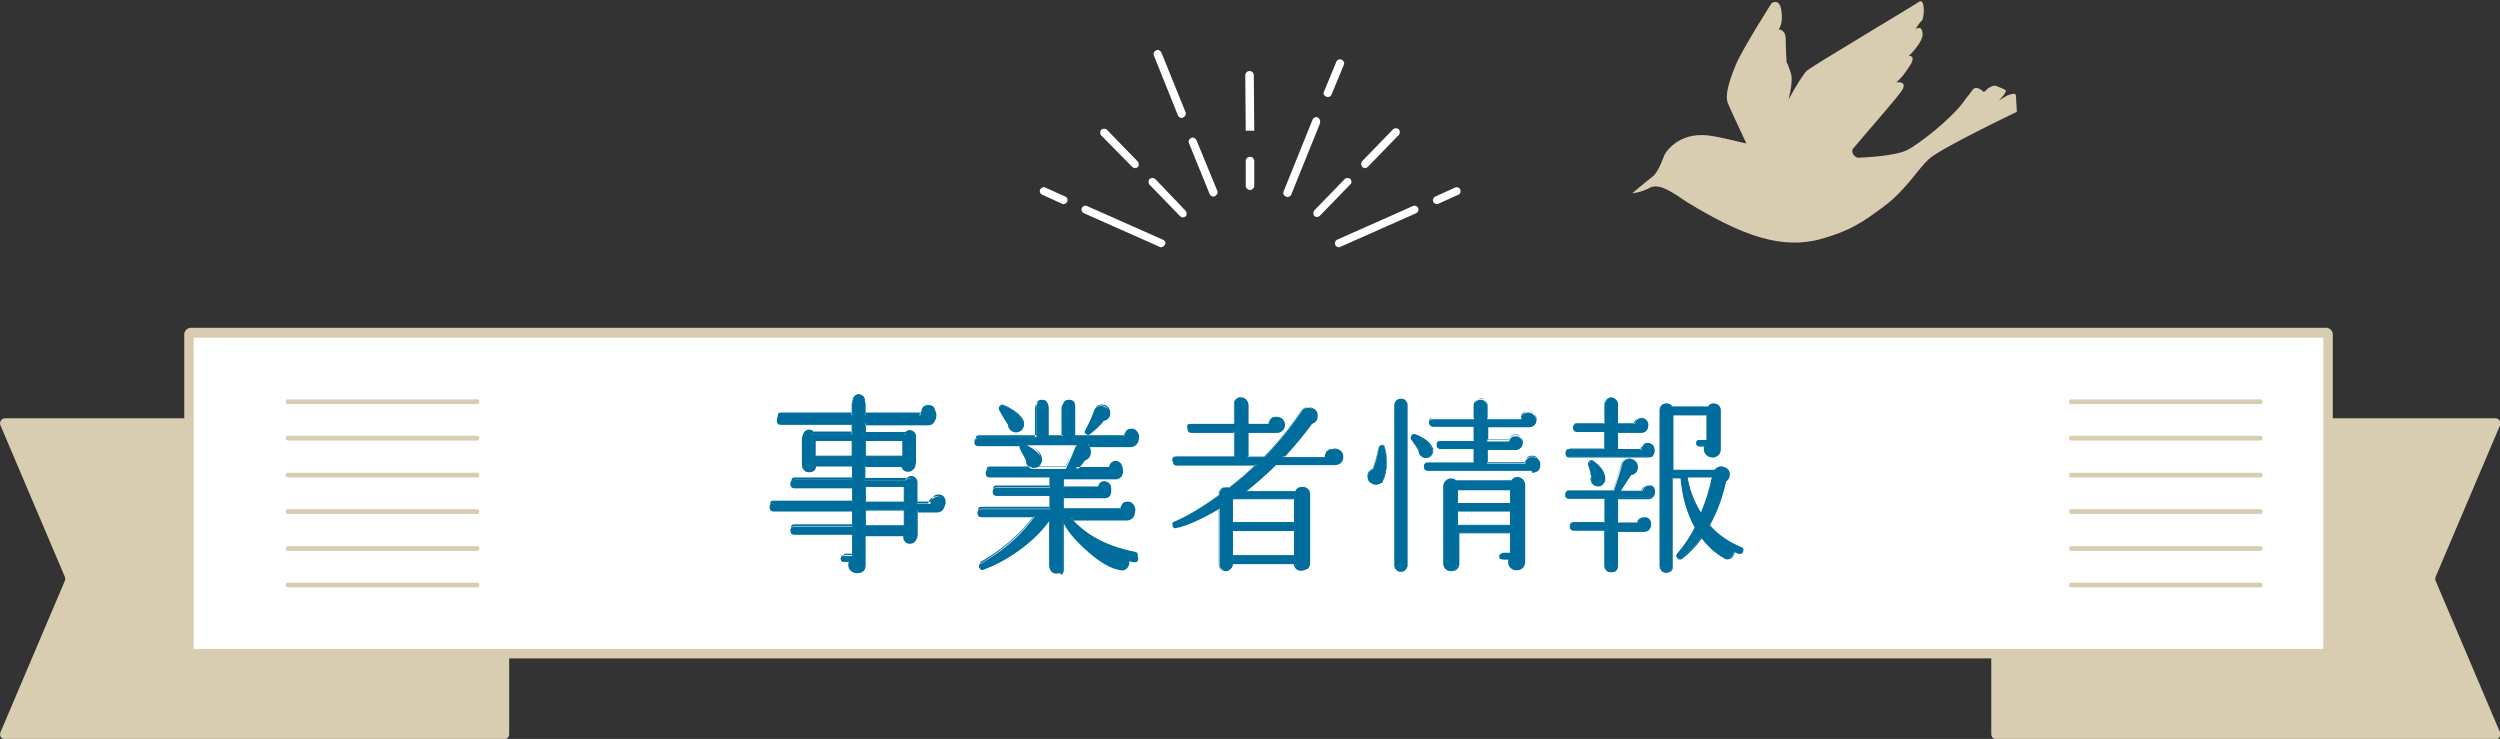
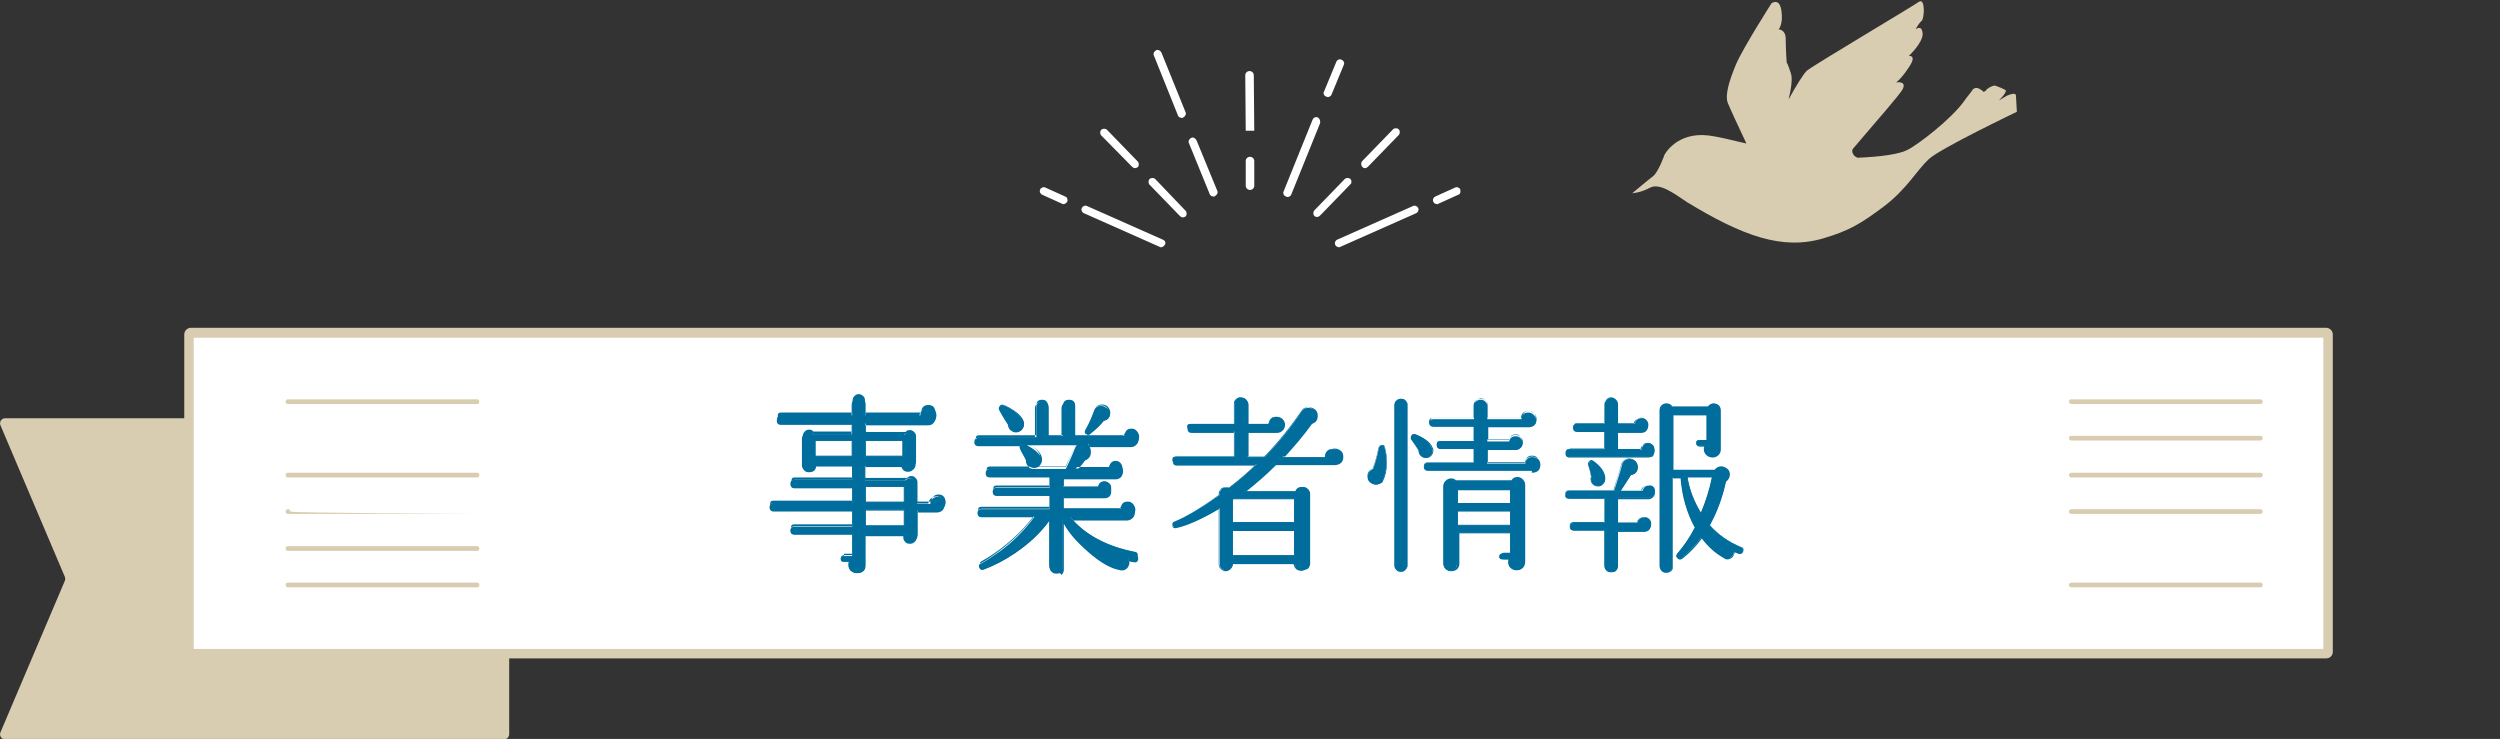
<svg xmlns="http://www.w3.org/2000/svg" version="1.1" id="レイヤー_1" x="0px" y="0px" viewBox="0 0 527.8 156" style="enable-background:new 0 0 527.8 156;" xml:space="preserve">
  <rect x="0" y="0" width="527.8" height="156" fill="#333333" stroke="none" />
  <style type="text/css">
	.st0{fill:#FFFFFF;}
	.st1{fill:#D9CDB1;}
	.st2{enable-background:new    ;}
	.st3{fill:#006D9C;}
</style>
  <g>
    <g>
      <path class="st0" d="M245.5,50.6l-16-7.1c-0.4-0.2-0.9,0-1.1,0.4c-0.2,0.4,0,0.9,0.4,1.1l16,7.1c0.1,0.1,0.2,0.1,0.3,0.1    c0.3,0,0.6-0.2,0.8-0.5C246.2,51.3,246,50.8,245.5,50.6z" />
      <path class="st0" d="M224.9,41.5l-4.2-1.9c-0.4-0.2-0.9,0-1.1,0.4c-0.2,0.4,0,0.9,0.4,1.1l4.2,1.9c0.1,0.1,0.2,0.1,0.3,0.1    c0.3,0,0.6-0.2,0.8-0.5C225.5,42.2,225.3,41.6,224.9,41.5z" />
      <path class="st0" d="M243.9,37.8c-0.3-0.3-0.9-0.3-1.2,0c-0.3,0.3-0.3,0.9,0,1.2l6.4,6.6c0.2,0.2,0.4,0.3,0.6,0.3    c0.2,0,0.4-0.1,0.6-0.2c0.3-0.3,0.3-0.9,0-1.2L243.9,37.8z" />
      <path class="st0" d="M239,35.2c0.2,0.2,0.4,0.3,0.6,0.3c0.2,0,0.4-0.1,0.6-0.2c0.3-0.3,0.3-0.9,0-1.2l-6.5-6.7    c-0.3-0.3-0.9-0.3-1.2,0c-0.3,0.3-0.3,0.9,0,1.2L239,35.2z" />
      <path class="st0" d="M298.3,43.5l-16,7.1c-0.4,0.2-0.6,0.7-0.4,1.1c0.1,0.3,0.5,0.5,0.8,0.5c0.1,0,0.2,0,0.3-0.1l16-7.1    c0.4-0.2,0.6-0.7,0.4-1.1C299.2,43.5,298.7,43.3,298.3,43.5z" />
      <path class="st0" d="M308.3,40c-0.2-0.4-0.7-0.6-1.1-0.4l-4.2,1.9c-0.4,0.2-0.6,0.7-0.4,1.1c0.1,0.3,0.5,0.5,0.8,0.5    c0.1,0,0.2,0,0.3-0.1l4.2-1.9C308.3,41,308.4,40.5,308.3,40z" />
      <path class="st0" d="M285.1,37.8c-0.3-0.3-0.9-0.3-1.2,0l-6.4,6.6c-0.3,0.3-0.3,0.9,0,1.2c0.2,0.2,0.4,0.2,0.6,0.2    c0.2,0,0.4-0.1,0.6-0.3l6.4-6.6C285.4,38.7,285.4,38.1,285.1,37.8z" />
      <path class="st0" d="M288.2,35.5c0.2,0,0.4-0.1,0.6-0.3l6.5-6.7c0.3-0.3,0.3-0.9,0-1.2c-0.3-0.3-0.9-0.3-1.2,0l-6.5,6.7    c-0.3,0.3-0.3,0.9,0,1.2C287.7,35.4,288,35.5,288.2,35.5z" />
      <path class="st0" d="M278.2,24.8c-0.4-0.2-0.9,0-1.1,0.5l-6.1,15.1c-0.2,0.4,0,0.9,0.5,1.1c0.1,0,0.2,0.1,0.3,0.1    c0.3,0,0.7-0.2,0.8-0.5l6.1-15.1C278.8,25.5,278.6,25,278.2,24.8z" />
      <path class="st0" d="M280,20.4c0.1,0,0.2,0.1,0.3,0.1c0.3,0,0.7-0.2,0.8-0.5l2.6-6.3c0.2-0.4,0-0.9-0.5-1.1    c-0.4-0.2-0.9,0-1.1,0.5l-2.6,6.3C279.3,19.7,279.5,20.2,280,20.4z" />
      <path class="st0" d="M252.6,29.6c-0.2-0.4-0.7-0.7-1.1-0.5c-0.4,0.2-0.7,0.7-0.5,1.1l4.4,10.8c0.1,0.3,0.5,0.5,0.8,0.5    c0.1,0,0.2,0,0.3-0.1c0.4-0.2,0.7-0.7,0.5-1.1L252.6,29.6z" />
      <path class="st0" d="M248.7,24.4c0.1,0.3,0.5,0.5,0.8,0.5c0.1,0,0.2,0,0.3-0.1c0.4-0.2,0.7-0.7,0.5-1.1l-5.1-12.6    c-0.2-0.4-0.7-0.7-1.1-0.5c-0.4,0.2-0.7,0.7-0.5,1.1L248.7,24.4z" />
      <path class="st0" d="M263.9,33.1C263.9,33.1,263.9,33.1,263.9,33.1c-0.5,0-0.9,0.4-0.9,0.9l0,5.2c0,0.5,0.4,0.9,0.9,0.9    c0,0,0,0,0,0c0.5,0,0.9-0.4,0.9-0.9l0-5.2C264.8,33.5,264.4,33.1,263.9,33.1z" />
      <polygon class="st0" points="263.9,27.6 263.9,27.6 263.9,27.6   " />
      <path class="st0" d="M263.9,27.6l0.9,0c0,0-0.1-11.6-0.1-11.7c0-0.5-0.4-0.9-0.9-0.9c0,0,0,0,0,0c-0.5,0-0.9,0.4-0.9,0.9    c0,0,0.1,11.7,0.1,11.7L263.9,27.6L263.9,27.6z" />
    </g>
    <g>
      <g>
        <g>
          <path class="st1" d="M106.3,88.3H1.1c-0.8,0-1.3,0.8-1,1.5l13.6,32c0.1,0.3,0.1,0.6,0,0.8l-13.6,32c-0.3,0.7,0.2,1.5,1,1.5      h105.3c0.6,0,1.1-0.5,1.1-1.1V89.4C107.4,88.8,106.9,88.3,106.3,88.3z" />
        </g>
        <g>
-           <path class="st1" d="M421.5,88.3h105.3c0.8,0,1.3,0.8,1,1.5l-13.6,32c-0.1,0.3-0.1,0.6,0,0.8l13.6,32c0.3,0.7-0.2,1.5-1,1.5      H421.5c-0.6,0-1.1-0.5-1.1-1.1V89.4C420.4,88.8,420.9,88.3,421.5,88.3z" />
-         </g>
+           </g>
        <g>
          <path class="st0" d="M491.1,70.3H40.3c-0.2,0-0.4,0.2-0.4,0.4v67c0,0.2,0.2,0.4,0.4,0.4h450.8c0.2,0,0.4-0.2,0.4-0.4v-67      C491.5,70.5,491.3,70.3,491.1,70.3z" />
          <path class="st1" d="M491.1,139H40.3c-0.7,0-1.4-0.6-1.4-1.4v-67c0-0.7,0.6-1.4,1.4-1.4h450.8c0.7,0,1.4,0.6,1.4,1.4v67      C492.5,138.4,491.9,139,491.1,139z M40.9,137h449.6V71.3H40.9V137z" />
        </g>
        <g>
          <path class="st1" d="M100.8,85.3H60.8c-0.3,0-0.5-0.2-0.5-0.5s0.2-0.5,0.5-0.5h39.9c0.3,0,0.5,0.2,0.5,0.5S101,85.3,100.8,85.3z      " />
-           <path class="st1" d="M100.8,93H60.8c-0.3,0-0.5-0.2-0.5-0.5s0.2-0.5,0.5-0.5h39.9c0.3,0,0.5,0.2,0.5,0.5S101,93,100.8,93z" />
          <path class="st1" d="M100.8,100.8H60.8c-0.3,0-0.5-0.2-0.5-0.5s0.2-0.5,0.5-0.5h39.9c0.3,0,0.5,0.2,0.5,0.5      S101,100.8,100.8,100.8z" />
-           <path class="st1" d="M100.8,108.5H60.8c-0.3,0-0.5-0.2-0.5-0.5s0.2-0.5,0.5-0.5h39.9c0.3,0,0.5,0.2,0.5,0.5      S101,108.5,100.8,108.5z" />
+           <path class="st1" d="M100.8,108.5H60.8c-0.3,0-0.5-0.2-0.5-0.5s0.2-0.5,0.5-0.5c0.3,0,0.5,0.2,0.5,0.5      S101,108.5,100.8,108.5z" />
          <path class="st1" d="M100.8,116.3H60.8c-0.3,0-0.5-0.2-0.5-0.5s0.2-0.5,0.5-0.5h39.9c0.3,0,0.5,0.2,0.5,0.5      S101,116.3,100.8,116.3z" />
          <path class="st1" d="M100.8,124H60.8c-0.3,0-0.5-0.2-0.5-0.5s0.2-0.5,0.5-0.5h39.9c0.3,0,0.5,0.2,0.5,0.5S101,124,100.8,124z" />
        </g>
        <g>
          <path class="st1" d="M477.2,85.3h-39.9c-0.3,0-0.5-0.2-0.5-0.5s0.2-0.5,0.5-0.5h39.9c0.3,0,0.5,0.2,0.5,0.5      S477.5,85.3,477.2,85.3z" />
          <path class="st1" d="M477.2,93h-39.9c-0.3,0-0.5-0.2-0.5-0.5s0.2-0.5,0.5-0.5h39.9c0.3,0,0.5,0.2,0.5,0.5S477.5,93,477.2,93z" />
          <path class="st1" d="M477.2,100.8h-39.9c-0.3,0-0.5-0.2-0.5-0.5s0.2-0.5,0.5-0.5h39.9c0.3,0,0.5,0.2,0.5,0.5      S477.5,100.8,477.2,100.8z" />
          <path class="st1" d="M477.2,108.5h-39.9c-0.3,0-0.5-0.2-0.5-0.5s0.2-0.5,0.5-0.5h39.9c0.3,0,0.5,0.2,0.5,0.5      S477.5,108.5,477.2,108.5z" />
-           <path class="st1" d="M477.2,116.3h-39.9c-0.3,0-0.5-0.2-0.5-0.5s0.2-0.5,0.5-0.5h39.9c0.3,0,0.5,0.2,0.5,0.5      S477.5,116.3,477.2,116.3z" />
          <path class="st1" d="M477.2,124h-39.9c-0.3,0-0.5-0.2-0.5-0.5s0.2-0.5,0.5-0.5h39.9c0.3,0,0.5,0.2,0.5,0.5S477.5,124,477.2,124z      " />
        </g>
      </g>
      <g class="st2">
        <g>
          <path class="st3" d="M199.6,106.1c0,0.9-0.5,1.5-1.4,1.6H198h-4.3v5.3c0,0.4-0.1,0.7-0.4,1c-0.3,0.3-0.6,0.4-1,0.4      c-0.4,0-0.7-0.1-1-0.4c-0.3-0.3-0.4-0.6-0.4-1v-0.3h-8.2v6.7c-0.1,1-0.7,1.6-1.8,1.6c-0.5,0-0.9-0.2-1.2-0.5      c-0.3-0.3-0.5-0.7-0.5-1.2c0-0.2,0-0.5,0.1-0.7h-1.2c-0.4,0-0.6-0.2-0.6-0.6c0-0.4,0.2-0.6,0.6-0.6h1.8v-4.6h-12.2      c-0.6,0-0.8-0.3-0.8-0.8s0.3-0.8,0.8-0.8h12.2v-3.4h-16.6c-0.6,0-0.8-0.3-0.8-0.8c0-0.6,0.3-0.8,0.8-0.8h16.6v-3.3h-12.2      c-0.6,0-0.8-0.3-0.8-0.8c0-0.6,0.3-0.8,0.8-0.8h12.2v-3h-7.8c-0.1,0.8-0.5,1.2-1.4,1.2c-0.4,0-0.7-0.1-1-0.4      c-0.3-0.3-0.4-0.6-0.4-0.9v-5.5c0-0.4,0.1-0.7,0.4-1c0.3-0.3,0.6-0.4,1-0.4c0.4,0,0.7,0.1,1,0.4h8.2v-2.4h-15      c-0.6,0-0.8-0.3-0.8-0.8c0-0.6,0.3-0.8,0.8-0.8h15v-2.5c0-0.4,0.1-0.7,0.4-1c0.3-0.3,0.6-0.4,1-0.4c0.4,0,0.7,0.1,1,0.4      c0.3,0.3,0.4,0.6,0.4,1v2.5h11.6c0-0.5,0.2-0.9,0.5-1.2c0.3-0.3,0.7-0.5,1.2-0.5c0.5,0,0.9,0.2,1.2,0.5c0.3,0.3,0.5,0.7,0.5,1.2      c0,0.5-0.2,0.8-0.5,1.2c-0.3,0.3-0.7,0.5-1.2,0.5h-13.3v2.4h8.2c0.3-0.3,0.6-0.4,1-0.4c0.4,0,0.7,0.1,1,0.4      c0.3,0.3,0.4,0.6,0.4,0.9v5.3c0,0.4-0.1,0.7-0.4,1c-0.3,0.3-0.6,0.4-1,0.4c-0.7,0-1.1-0.3-1.3-1h-8v3h8.6c0.3-0.3,0.6-0.4,1-0.4      c0.4,0,0.7,0.1,1,0.4c0.3,0.3,0.4,0.6,0.4,1v4h2.8c0-0.4,0.2-0.8,0.5-1.1c0.3-0.3,0.7-0.4,1.1-0.4c0.5,0,0.8,0.2,1.1,0.5      C199.4,105.2,199.6,105.6,199.6,106.1z M179.9,96.3v-3.3h-7.8v3.3H179.9z M190.6,96.3v-3.3h-7.9v3.3H190.6z M190.9,106v-3.3      h-8.2v3.3H190.9z M190.9,111v-3.4h-8.2v3.4H190.9z" />
          <path class="st3" d="M180.9,121c-0.5,0-0.9-0.2-1.3-0.5c-0.4-0.4-0.5-0.8-0.5-1.3c0-0.2,0-0.4,0.1-0.6h-1      c-0.5,0-0.7-0.3-0.7-0.7s0.3-0.7,0.7-0.7h1.7v-4.3h-12.1c-0.6,0-0.9-0.3-0.9-0.9s0.3-0.9,0.9-0.9h12.1v-3.1h-16.5      c-0.6,0-0.9-0.3-0.9-0.9s0.3-0.9,0.9-0.9h16.5v-3.1h-12.1c-0.6,0-0.9-0.3-0.9-0.9s0.3-0.9,0.9-0.9h12.1v-2.8h-7.6      c-0.1,0.8-0.6,1.2-1.5,1.2c-0.4,0-0.8-0.1-1-0.4c-0.3-0.3-0.4-0.6-0.4-1v-5.5c0-0.4,0.1-0.8,0.4-1c0.3-0.3,0.6-0.4,1-0.4      c0.4,0,0.8,0.1,1,0.4h8v-2.1h-14.9c-0.6,0-0.9-0.3-0.9-0.9s0.3-0.9,0.9-0.9h14.9v-2.4c0-0.4,0.1-0.8,0.4-1.1      c0.3-0.3,0.6-0.4,1-0.4c0.4,0,0.8,0.1,1.1,0.4c0.3,0.3,0.4,0.6,0.4,1.1v2.4h11.4c0-0.5,0.2-0.9,0.5-1.2c0.3-0.3,0.8-0.5,1.2-0.5      c0.5,0,0.9,0.2,1.3,0.5c0.3,0.3,0.5,0.8,0.5,1.3c0,0.5-0.2,0.9-0.5,1.3c-0.3,0.4-0.8,0.5-1.3,0.5h-13.2v2.1h8.1      c0.3-0.3,0.6-0.4,1-0.4c0.4,0,0.7,0.1,1,0.4c0.3,0.3,0.4,0.6,0.4,1v5.3c0,0.4-0.1,0.8-0.4,1c-0.3,0.3-0.6,0.4-1,0.4      c-0.7,0-1.1-0.3-1.4-1h-7.8v2.8h8.5c0.3-0.3,0.6-0.4,1-0.4c0.4,0,0.7,0.1,1,0.4c0.3,0.3,0.4,0.6,0.4,1v3.9h2.6      c0-0.4,0.2-0.8,0.5-1c0.3-0.3,0.7-0.5,1.2-0.5c0.5,0,0.9,0.2,1.2,0.5c0.3,0.3,0.5,0.7,0.5,1.2c0,1-0.5,1.6-1.5,1.7l-0.2,0h-4.2      v5.2c0,0.4-0.1,0.8-0.4,1c-0.3,0.3-0.6,0.4-1,0.4c-0.4,0-0.8-0.1-1-0.4c-0.3-0.3-0.4-0.6-0.4-1v-0.2h-8v6.6      C182.6,120.5,182,121,180.9,121z M178.2,117.4c-0.4,0-0.5,0.2-0.5,0.5s0.2,0.5,0.5,0.5h1.3l-0.1,0.1c-0.1,0.2-0.1,0.4-0.1,0.6      c0,0.5,0.2,0.8,0.5,1.1c0.3,0.3,0.7,0.5,1.1,0.5c1,0,1.5-0.5,1.7-1.5l0-6.8h8.5v0.4c0,0.3,0.1,0.6,0.4,0.9      c0.2,0.2,0.5,0.4,0.9,0.4c0.3,0,0.6-0.1,0.9-0.4c0.2-0.2,0.4-0.5,0.4-0.9v-5.4h4.6c0.9-0.1,1.3-0.6,1.3-1.5      c0-0.4-0.1-0.8-0.4-1.1c-0.3-0.3-0.6-0.4-1.1-0.4c-0.4,0-0.7,0.1-1,0.4c-0.3,0.3-0.4,0.6-0.4,1v0.1h-3v-4.1      c0-0.3-0.1-0.6-0.4-0.9s-0.5-0.4-0.9-0.4c-0.3,0-0.6,0.1-0.9,0.4l0,0h-8.8v-3.2h8.2l0,0.1c0.2,0.6,0.6,0.9,1.2,0.9      c0.3,0,0.6-0.1,0.9-0.4c0.2-0.2,0.4-0.5,0.4-0.9v-5.3c0-0.3-0.1-0.6-0.4-0.9c-0.2-0.2-0.5-0.4-0.9-0.4c-0.4,0-0.7,0.1-0.9,0.4      l0,0h-8.4v-2.6H196c0.5,0,0.8-0.2,1.1-0.5c0.3-0.3,0.4-0.7,0.4-1.1c0-0.4-0.2-0.8-0.4-1.1c-0.3-0.3-0.7-0.4-1.1-0.4      c-0.4,0-0.8,0.1-1.1,0.4c-0.3,0.3-0.4,0.7-0.4,1.1v0.1h-11.9v-2.6c0-0.4-0.1-0.7-0.4-0.9c-0.2-0.2-0.5-0.4-0.9-0.4      c-0.3,0-0.6,0.1-0.9,0.4c-0.2,0.2-0.4,0.5-0.4,0.9v2.6h-15.1c-0.5,0-0.7,0.2-0.7,0.7s0.2,0.7,0.7,0.7H180v2.6h-8.3l0,0      c-0.2-0.3-0.5-0.4-0.9-0.4c-0.3,0-0.6,0.1-0.9,0.4c-0.2,0.2-0.4,0.5-0.4,0.9v5.5c0,0.3,0.1,0.6,0.4,0.9c0.2,0.2,0.5,0.4,0.9,0.4      c0.8,0,1.2-0.4,1.3-1.1l0-0.1h8v3.2h-12.3c-0.5,0-0.7,0.2-0.7,0.7s0.2,0.7,0.7,0.7H180v3.5h-16.7c-0.5,0-0.7,0.2-0.7,0.7      s0.2,0.7,0.7,0.7H180v3.6h-12.3c-0.5,0-0.7,0.2-0.7,0.7s0.2,0.7,0.7,0.7H180v4.8H178.2z M191,111.1h-8.5v-3.6h8.5V111.1z       M182.8,110.9h8v-3.1h-8V110.9z M191,106.1h-8.5v-3.5h8.5V106.1z M182.8,105.9h8v-3.1h-8V105.9z M190.7,96.4h-8.1v-3.5h8.1V96.4      z M182.8,96.2h7.7v-3.1h-7.7V96.2z M180,96.4h-8v-3.5h8V96.4z M172.2,96.2h7.6v-3.1h-7.6V96.2z" />
        </g>
        <g>
          <path class="st3" d="M240.5,92.2c0,0.4-0.2,0.8-0.5,1.1c-0.3,0.3-0.7,0.5-1.1,0.5l-0.1,0h-9.1c0.3,0.3,0.5,0.7,0.5,1.2      c0,0.8-0.4,1.3-1.2,1.6c-0.5,0.8-1.2,1.6-1.9,2.3h7c0.1-0.9,0.6-1.3,1.5-1.3c0.4,0,0.7,0.1,1,0.4c0.3,0.3,0.4,0.6,0.4,1      s-0.1,0.7-0.4,1c-0.3,0.3-0.6,0.4-1,0.4h-11.1v2.4h7.3c0.2-0.7,0.6-1.1,1.4-1.1c0.4,0,0.7,0.1,1,0.4c0.3,0.3,0.4,0.6,0.4,1      c0,0.8-0.4,1.3-1.2,1.4c-0.1,0-0.2,0-0.2,0h-8.6v2.9h12c0.1-1,0.6-1.4,1.5-1.4c0.4,0,0.8,0.2,1.1,0.5c0.3,0.3,0.5,0.7,0.5,1.1      c0,0.5-0.2,0.8-0.5,1.1c-0.3,0.3-0.7,0.4-1.2,0.4h-12.1c3.1,3.8,7.7,6.3,13.8,7.5c0.4,0.1,0.6,0.3,0.5,0.7      c-0.1,0.4-0.3,0.6-0.8,0.5c-0.3-0.1-0.7-0.1-1.2-0.2c0.1,0.2,0.1,0.5,0.1,0.7c-0.1,0.4-0.2,0.7-0.6,1c-0.3,0.2-0.7,0.3-1.1,0.3      c-2-0.3-4.3-1.5-6.9-3.8c-2.4-2.1-4.2-4.2-5.3-6.2v10.1c0,0.4-0.1,0.7-0.4,1s-0.6,0.4-1,0.4c-0.4,0-0.7-0.1-1-0.4      s-0.4-0.6-0.4-1v-9.9c-1.9,2.7-4.4,5-7.4,7c-2.2,1.5-4.4,2.6-6.5,3.4c-0.4,0.2-0.7,0.1-0.9-0.3c-0.2-0.4-0.1-0.7,0.3-0.9      c1.1-0.6,2.4-1.5,4-2.6c3-2.2,5.4-4.7,7.3-7.3h-11.2c-0.6,0-0.8-0.3-0.8-0.8c0-0.6,0.3-0.8,0.8-0.8h14.4v-2.9h-11.2      c-0.6,0-0.8-0.3-0.8-0.8c0-0.6,0.3-0.8,0.8-0.8h11.2v-2.4H209c-0.6,0-0.8-0.3-0.8-0.8c0-0.6,0.3-0.8,0.8-0.8h16      c1.1-2.2,1.7-3.7,2-4.5c0.1-0.2,0.2-0.4,0.4-0.5h-10.6c2.1,1.1,3.1,2.2,3.1,3.3c0,0.4-0.2,0.8-0.5,1.1c-0.3,0.3-0.7,0.4-1.1,0.4      c-0.4,0-0.8-0.2-1.1-0.5c-0.3-0.3-0.4-0.7-0.4-1.1c0-0.1,0-0.1,0-0.2c-0.5-0.9-0.9-1.6-1.2-2.3c-0.1-0.2-0.2-0.4-0.1-0.6      c0-0.1,0.1-0.1,0.1-0.2h-8.8c-0.6,0-0.8-0.3-0.8-0.8s0.3-0.8,0.8-0.8h12v-6.2c0-0.9,0.4-1.3,1.3-1.3s1.3,0.4,1.3,1.3V92h3v-6.2      c0-0.9,0.4-1.3,1.3-1.3s1.3,0.4,1.3,1.3V92h10.4c0.1-0.9,0.6-1.4,1.5-1.4c0.4,0,0.8,0.2,1.1,0.5      C240.3,91.4,240.5,91.7,240.5,92.2z M216.1,89.7c0,0.4-0.2,0.8-0.5,1.1c-0.3,0.3-0.7,0.4-1.1,0.4c-0.4,0-0.8-0.2-1.1-0.5      S213,90,213,89.6c-0.6-0.9-1.2-1.9-1.8-3c-0.1-0.2-0.2-0.3-0.1-0.6c0.1-0.4,0.4-0.5,0.8-0.4c0.6,0.2,1.3,0.6,2,1.1      c1.2,0.8,1.9,1.7,2.2,2.6C216.1,89.4,216.1,89.6,216.1,89.7z M234.3,87.2c0,0.9-0.4,1.4-1.2,1.6l-0.2,0      c-0.7,0.9-1.6,1.8-2.8,2.8c-0.2,0.2-0.4,0.2-0.7,0.1c-0.4-0.2-0.5-0.5-0.3-0.8c0.8-1.4,1.4-2.8,1.9-4.2c0.3-0.7,0.8-1,1.5-1      c0.5,0,0.8,0.2,1.2,0.5C234.1,86.3,234.3,86.7,234.3,87.2z" />
          <path class="st3" d="M223.1,121c-0.4,0-0.8-0.2-1.1-0.5c-0.3-0.3-0.5-0.7-0.5-1.1V110c-1.9,2.6-4.3,4.8-7.2,6.8      c-2.2,1.5-4.4,2.6-6.5,3.4c-0.4,0.2-0.8,0.1-1-0.3c-0.2-0.4-0.1-0.8,0.3-1c1.1-0.6,2.4-1.5,3.9-2.6c2.9-2.2,5.3-4.6,7.2-7.1      h-10.9c-0.6,0-0.9-0.3-0.9-0.9s0.3-0.9,0.9-0.9h14.3v-2.7h-11.1c-0.6,0-0.9-0.3-0.9-0.9s0.3-0.9,0.9-0.9h11.1v-2.1H209      c-0.6,0-0.9-0.3-0.9-0.9s0.3-0.9,0.9-0.9h9c-0.4-0.1-0.7-0.2-0.9-0.5c-0.3-0.3-0.5-0.7-0.5-1.2v-0.1c-0.4-0.9-0.9-1.6-1.2-2.3      c-0.1-0.2-0.2-0.4-0.1-0.7l0,0h-8.7c-0.6,0-0.9-0.3-0.9-0.9s0.3-0.9,0.9-0.9h11.9v-6.1c0-0.9,0.5-1.4,1.4-1.4s1.4,0.5,1.4,1.4      v6.1h2.8v-6.1c0-0.9,0.5-1.4,1.4-1.4s1.4,0.5,1.4,1.4v6.1h10.2c0.1-0.9,0.7-1.4,1.6-1.4c0.5,0,0.8,0.2,1.2,0.5      c0.3,0.3,0.5,0.7,0.5,1.2c0,0.5-0.2,0.9-0.5,1.2c-0.3,0.3-0.7,0.5-1.2,0.5l0,0l-0.1,0H230c0.2,0.3,0.3,0.7,0.3,1.1      c0,0.8-0.4,1.4-1.2,1.7c-0.5,0.7-1.1,1.4-1.7,2.1h6.6c0.2-0.8,0.7-1.3,1.6-1.3c0.4,0,0.8,0.2,1.1,0.5c0.3,0.3,0.4,0.7,0.4,1.1      c0,0.4-0.2,0.8-0.4,1.1c-0.3,0.3-0.7,0.5-1.1,0.5h-11v2.1h7.1c0.2-0.7,0.7-1.1,1.4-1.1c0.4,0,0.8,0.1,1.1,0.4      c0.3,0.3,0.4,0.6,0.4,1.1c0,0.9-0.4,1.4-1.3,1.5c-0.1,0-0.2,0-0.3,0h-8.5v2.7h11.8c0.1-1,0.7-1.4,1.6-1.4c0.5,0,0.9,0.2,1.2,0.5      s0.5,0.7,0.5,1.2c0,0.5-0.2,0.9-0.5,1.2c-0.3,0.3-0.8,0.5-1.2,0.5h-11.8c3.1,3.7,7.7,6.1,13.6,7.3c0.2,0,0.4,0.1,0.5,0.3      c0.1,0.1,0.1,0.3,0.1,0.6c-0.1,0.5-0.4,0.7-0.9,0.6c-0.3,0-0.6-0.1-1-0.2c0,0.2,0.1,0.4,0,0.6c-0.1,0.4-0.3,0.8-0.6,1      c-0.4,0.3-0.7,0.4-1.2,0.3c-2-0.3-4.3-1.6-6.9-3.9c-2.3-2-4-3.9-5.1-5.9v9.7c0,0.4-0.2,0.8-0.5,1.1      C223.9,120.9,223.5,121,223.1,121z M221.8,109.3v10.2c0,0.3,0.1,0.6,0.4,0.9c0.3,0.3,0.6,0.4,0.9,0.4c0.4,0,0.7-0.1,0.9-0.4      c0.3-0.3,0.4-0.6,0.4-0.9V109l0.2,0.4c1.1,2,2.9,4.1,5.3,6.2c2.6,2.3,4.9,3.6,6.8,3.8c0.4,0,0.7,0,1-0.3      c0.3-0.2,0.5-0.5,0.5-0.9c0-0.2,0-0.5-0.1-0.7l-0.1-0.2l0.2,0c0.4,0.1,0.9,0.2,1.2,0.2c0.4,0.1,0.6-0.1,0.6-0.4      c0-0.2,0-0.3,0-0.4c-0.1-0.1-0.2-0.2-0.4-0.2c-6.1-1.2-10.7-3.7-13.9-7.6l-0.1-0.2H238c0.4,0,0.8-0.1,1.1-0.4      c0.3-0.3,0.4-0.6,0.4-1c0-0.4-0.1-0.7-0.4-1s-0.6-0.4-1-0.4c-0.9,0-1.3,0.4-1.4,1.3l0,0.1h-12.2v-3.1h8.7c0.1,0,0.1,0,0.2,0      c0.8-0.1,1.1-0.5,1.1-1.3c0-0.4-0.1-0.7-0.4-0.9c-0.2-0.2-0.6-0.4-0.9-0.4c-0.7,0-1.1,0.3-1.3,1l0,0.1h-7.5v-2.6h11.2      c0.4,0,0.7-0.1,0.9-0.4c0.3-0.3,0.4-0.6,0.4-1c0-0.4-0.1-0.7-0.4-1c-0.3-0.3-0.6-0.4-0.9-0.4c-0.8,0-1.2,0.4-1.4,1.2l0,0.1h-7.4      l0.2-0.2c0.7-0.7,1.4-1.4,1.9-2.3l0,0l0,0c0.7-0.2,1.1-0.7,1.1-1.5c0-0.4-0.1-0.8-0.4-1.1l-0.2-0.2l9.4,0l0.1,0      c0.4,0,0.7-0.1,1-0.4c0.3-0.3,0.4-0.6,0.4-1c0-0.4-0.1-0.7-0.4-1c-0.3-0.3-0.6-0.4-1-0.4c-0.9,0-1.3,0.4-1.4,1.3l0,0.1h-10.6      v-6.3c0-0.8-0.4-1.2-1.2-1.2s-1.2,0.4-1.2,1.2v6.3h-3.3v-6.3c0-0.8-0.4-1.2-1.2-1.2s-1.2,0.4-1.2,1.2v6.3h-12.1      c-0.5,0-0.7,0.2-0.7,0.7s0.2,0.7,0.7,0.7h9l-0.2,0.3c0,0.2,0,0.3,0.1,0.5c0.4,0.6,0.8,1.4,1.2,2.3l0,0v0.2c0,0.4,0.1,0.7,0.4,1      c0.3,0.3,0.6,0.4,1,0.4c0.4,0,0.7-0.1,1-0.4c0.3-0.3,0.4-0.6,0.4-1c0-1.1-1-2.1-3-3.2l-0.4-0.2h11.3l-0.2,0.2      c-0.1,0.1-0.3,0.3-0.3,0.5c-0.2,0.8-0.9,2.3-2,4.5l0,0.1H209c-0.5,0-0.7,0.2-0.7,0.7s0.2,0.7,0.7,0.7h12.7v2.6h-11.3      c-0.5,0-0.7,0.2-0.7,0.7s0.2,0.7,0.7,0.7h11.3v3.1h-14.5c-0.5,0-0.7,0.2-0.7,0.7s0.2,0.7,0.7,0.7h11.4l-0.1,0.2      c-1.9,2.6-4.4,5.1-7.3,7.3c-1.5,1.1-2.9,2-4,2.6c-0.3,0.2-0.4,0.4-0.2,0.7c0.2,0.3,0.4,0.4,0.7,0.2c2.1-0.7,4.3-1.9,6.5-3.4      c3-2,5.4-4.3,7.3-7L221.8,109.3z M218.5,98.6h6.5c1-2.2,1.7-3.6,1.9-4.4c0.1-0.1,0.1-0.3,0.2-0.4h-9.9c1.9,1,2.8,2.1,2.8,3.2      c0,0.5-0.2,0.8-0.5,1.2C219.2,98.4,218.9,98.5,218.5,98.6z M229.8,91.8c-0.1,0-0.2,0-0.3-0.1c-0.2-0.1-0.4-0.2-0.4-0.4      c-0.1-0.2,0-0.4,0.1-0.6c0.8-1.4,1.4-2.8,1.9-4.2c0.3-0.7,0.8-1.1,1.6-1.1c0.5,0,0.9,0.2,1.2,0.5s0.5,0.8,0.5,1.2      c0,0.9-0.4,1.5-1.2,1.7l-0.1,0c-0.7,0.9-1.6,1.8-2.8,2.7C230.1,91.7,230,91.8,229.8,91.8z M232.6,85.6c-0.7,0-1.2,0.3-1.4,1      c-0.5,1.4-1.2,2.8-1.9,4.2c-0.1,0.2-0.1,0.3-0.1,0.4c0,0.1,0.2,0.2,0.3,0.3c0.2,0.1,0.4,0.1,0.6-0.1c1.1-1,2.1-1.9,2.7-2.7l0,0      l0.2,0c0.7-0.2,1.1-0.7,1.1-1.5c0-0.4-0.1-0.8-0.4-1.1S233.1,85.6,232.6,85.6z M214.5,91.3c-0.5,0-0.8-0.2-1.2-0.5      c-0.3-0.3-0.5-0.7-0.5-1.1c-0.6-0.9-1.2-1.9-1.8-3c-0.1-0.2-0.2-0.4-0.1-0.7c0.1-0.2,0.2-0.4,0.4-0.5c0.2-0.1,0.4-0.1,0.6,0      c0.6,0.2,1.3,0.6,2.1,1.1c1.2,0.8,2,1.7,2.2,2.6c0,0.2,0,0.3,0,0.4c0,0.5-0.2,0.8-0.5,1.2C215.3,91.1,214.9,91.3,214.5,91.3z       M211.6,85.7c-0.1,0-0.1,0-0.2,0c-0.1,0.1-0.2,0.2-0.2,0.3c-0.1,0.2,0,0.3,0.1,0.5c0.7,1.1,1.3,2.2,1.8,3.1l0,0v0      c0,0.4,0.1,0.7,0.4,1c0.3,0.3,0.6,0.4,1,0.4c0.4,0,0.8-0.1,1-0.4c0.3-0.3,0.4-0.6,0.4-1c0-0.1,0-0.2,0-0.4      c-0.2-0.8-0.9-1.7-2.1-2.5c-0.7-0.5-1.4-0.9-2-1.1C211.7,85.7,211.6,85.7,211.6,85.7z" />
        </g>
        <g>
          <path class="st3" d="M283.2,96.4c0,1-0.5,1.5-1.6,1.6l-0.2,0h-12.3c-2.1,2.1-4.3,4-6.4,5.7h10.8c0.2-0.6,0.7-0.9,1.3-0.9      c0.4,0,0.7,0.1,1,0.4s0.4,0.6,0.4,1V119c0,0.4-0.1,0.7-0.4,1s-0.6,0.4-1,0.4c-0.4,0-0.7-0.1-1-0.4s-0.4-0.6-0.4-1v0h-13.1v0      c0,0.4-0.1,0.7-0.4,1c-0.3,0.3-0.6,0.4-1,0.4c-0.4,0-0.7-0.1-1-0.4c-0.3-0.3-0.4-0.6-0.4-1v-11.7c-3.7,2.2-6.7,3.5-9.2,4      c-0.3,0.1-0.6,0-0.7-0.4c-0.2-0.4,0-0.7,0.4-0.8c2.6-1.1,5.8-3,9.5-5.6v-0.2c0-0.4,0.1-0.7,0.4-1s0.6-0.4,1-0.4      c0.2,0,0.4,0,0.6,0.1c2-1.5,4-3.2,5.8-5h-16.9c-0.6,0-0.8-0.3-0.8-0.8c0-0.6,0.3-0.8,0.8-0.8h12.2v-5.3h-9.1      c-0.6,0-0.8-0.3-0.8-0.8c0-0.6,0.3-0.8,0.8-0.8h9.1v-4.2c0-0.4,0.1-0.7,0.4-1s0.6-0.4,1-0.4c0.4,0,0.7,0.1,1,0.4      c0.3,0.3,0.4,0.6,0.4,1v4.2h4.5c0-0.4,0.2-0.8,0.5-1.1c0.3-0.3,0.7-0.4,1.1-0.4c0.4,0,0.8,0.2,1.1,0.5c0.3,0.3,0.5,0.7,0.5,1.1      c0,0.4-0.2,0.8-0.5,1.1c-0.3,0.3-0.7,0.5-1.1,0.5h-6.1v5.3h3.6c2.9-3,5.5-6.2,7.8-9.6l0,0c0.3-0.5,0.8-0.8,1.4-0.8      c0.5,0,0.9,0.2,1.2,0.5c0.3,0.3,0.5,0.7,0.5,1.2c0,0.8-0.4,1.4-1.2,1.6l-0.1,0c-1.9,2.5-3.9,4.9-5.9,7.1h9      c0-0.5,0.2-0.9,0.5-1.2c0.3-0.3,0.7-0.5,1.2-0.5c0.5,0,0.8,0.2,1.2,0.5C283,95.5,283.2,95.9,283.2,96.4z M273.3,110.3v-5h-12.9      l-0.2,0.2v4.8H273.3z M273.3,117.3V112h-13.1v5.3H273.3z" />
          <path class="st3" d="M274.7,120.5c-0.4,0-0.8-0.1-1.1-0.4c-0.3-0.3-0.4-0.6-0.5-1h-12.9c0,0.4-0.2,0.7-0.4,1      c-0.3,0.3-0.6,0.5-1,0.5c-0.4,0-0.8-0.2-1.1-0.5c-0.3-0.3-0.4-0.7-0.4-1.1v-11.5c-3.6,2.1-6.6,3.5-9,4c-0.4,0.1-0.7-0.1-0.8-0.4      c-0.1-0.2-0.1-0.4,0-0.6c0.1-0.2,0.2-0.3,0.5-0.4c2.6-1.1,5.8-3,9.5-5.6v-0.2c0-0.4,0.1-0.8,0.4-1s0.6-0.4,1.1-0.4      c0.2,0,0.4,0,0.6,0.1c1.9-1.5,3.8-3.1,5.5-4.7h-16.6c-0.6,0-0.9-0.3-0.9-0.9s0.3-0.9,0.9-0.9h12.1v-5.1h-9      c-0.6,0-0.9-0.3-0.9-0.9s0.3-0.9,0.9-0.9h9v-4.1c0-0.4,0.1-0.8,0.4-1.1s0.6-0.4,1-0.4c0.4,0,0.8,0.1,1.1,0.4      c0.3,0.3,0.5,0.7,0.5,1.1v4.1h4.3c0-0.4,0.2-0.8,0.5-1.1c0.3-0.3,0.7-0.5,1.2-0.5c0.5,0,0.9,0.2,1.2,0.5      c0.3,0.3,0.5,0.7,0.5,1.2c0,0.5-0.2,0.9-0.5,1.2c-0.3,0.3-0.7,0.5-1.2,0.5h-6v5.1h3.4c2.9-3,5.5-6.2,7.8-9.6l0.1-0.1      c0.3-0.5,0.8-0.8,1.5-0.8c0.5,0,0.9,0.2,1.3,0.5c0.4,0.4,0.5,0.8,0.5,1.3c0,0.9-0.4,1.4-1.2,1.7l0,0c-1.8,2.5-3.8,4.8-5.7,6.9      h8.7c0-0.5,0.2-0.9,0.5-1.2c0.3-0.3,0.8-0.5,1.3-0.5c0.5,0,0.9,0.2,1.3,0.5c0.4,0.3,0.5,0.8,0.5,1.3c0,1-0.6,1.6-1.7,1.7l-0.2,0      l-12.3,0c-2,2-4.1,3.8-6.2,5.5h10.4c0.3-0.6,0.7-0.9,1.4-0.9c0.4,0,0.8,0.1,1.1,0.4c0.3,0.3,0.5,0.6,0.5,1.1V119      c0,0.4-0.2,0.8-0.5,1.1C275.5,120.3,275.1,120.5,274.7,120.5z M260.1,118.8h13.3v0.1c0,0.4,0.1,0.7,0.4,0.9      c0.3,0.2,0.6,0.4,0.9,0.4c0.4,0,0.7-0.1,0.9-0.4c0.3-0.2,0.4-0.5,0.4-0.9v-14.7c0-0.4-0.1-0.7-0.4-0.9c-0.3-0.2-0.6-0.4-0.9-0.4      c-0.6,0-1,0.3-1.2,0.8l0,0.1h-11.2l0.2-0.2c2.2-1.7,4.3-3.6,6.4-5.7l0,0h12.3l0.2,0c1-0.1,1.5-0.6,1.5-1.5      c0-0.5-0.2-0.8-0.5-1.1c-0.3-0.3-0.7-0.5-1.1-0.5c-0.5,0-0.8,0.1-1.1,0.4c-0.3,0.3-0.4,0.7-0.4,1.1v0.1h-9.4l0.2-0.2      c2-2.2,4-4.5,5.9-7.1l0,0l0.1,0c0.7-0.2,1.1-0.7,1.1-1.5c0-0.5-0.2-0.8-0.5-1.1c-0.3-0.3-0.7-0.5-1.1-0.5c-0.6,0-1,0.2-1.3,0.7      l-0.1,0.1c-2.3,3.4-4.9,6.6-7.8,9.6l0,0h-3.8v-5.5h6.2c0.4,0,0.7-0.2,1-0.4c0.3-0.3,0.4-0.6,0.4-1c0-0.4-0.2-0.8-0.4-1.1      c-0.3-0.3-0.6-0.4-1-0.4s-0.7,0.1-1,0.4c-0.3,0.3-0.4,0.6-0.5,1l0,0.1h-4.7v-4.3c0-0.4-0.1-0.7-0.4-0.9      c-0.3-0.2-0.6-0.4-0.9-0.4c-0.3,0-0.6,0.1-0.9,0.4s-0.4,0.5-0.4,0.9v4.3h-9.2c-0.5,0-0.7,0.2-0.7,0.7s0.2,0.7,0.7,0.7h9.2v5.5      h-12.3c-0.5,0-0.7,0.2-0.7,0.7s0.2,0.7,0.7,0.7h17.2l-0.2,0.2c-1.8,1.8-3.8,3.4-5.8,5l-0.1,0l-0.1,0c-0.2-0.1-0.4-0.1-0.6-0.1      c-0.4,0-0.7,0.1-0.9,0.4s-0.4,0.5-0.4,0.9v0.3l0,0c-3.7,2.7-6.9,4.6-9.5,5.7c-0.2,0.1-0.3,0.2-0.3,0.3c0,0.1,0,0.3,0,0.4      c0.1,0.3,0.3,0.4,0.6,0.3c2.4-0.5,5.5-1.9,9.1-4l0.2-0.1V119c0,0.3,0.1,0.6,0.4,0.9c0.2,0.3,0.5,0.4,0.9,0.4      c0.3,0,0.6-0.1,0.9-0.4c0.2-0.3,0.4-0.6,0.4-0.9V118.8z M273.4,117.4h-13.3v-5.5h13.3V117.4z M260.3,117.2h12.9v-5.1h-12.9      V117.2z M273.4,110.4h-13.3v-5l0.3-0.2h13V110.4z M260.3,110.2h12.9v-4.8h-12.7l-0.2,0.1V110.2z" />
        </g>
        <g>
          <path class="st3" d="M292.3,94.5c0.3,0.9,0.4,2,0.4,3.3c0,1.4-0.3,2.6-0.8,3.6l-0.2,0.4c-0.3,0.3-0.8,0.5-1.2,0.5      c-0.5,0-0.8-0.2-1.2-0.5c-0.3-0.3-0.5-0.7-0.5-1.2c0-0.7,0.4-1.3,1.1-1.6c0.5-1.3,0.9-2.7,1.2-4.4c0.1-0.3,0.2-0.4,0.4-0.5      C291.9,93.9,292.2,94.1,292.3,94.5z M297.1,119.3c0,0.4-0.1,0.7-0.4,1c-0.3,0.3-0.6,0.4-0.9,0.4c-0.4,0-0.7-0.1-1-0.4      c-0.3-0.3-0.4-0.6-0.4-1V85.6c0-0.4,0.1-0.7,0.4-1c0.3-0.3,0.6-0.4,1-0.4c0.4,0,0.7,0.1,0.9,0.4c0.3,0.3,0.4,0.6,0.4,1V119.3z       M302.4,94.8c0,0.1,0,0.3,0,0.4c0,0.4-0.1,0.7-0.4,1c-0.3,0.3-0.6,0.4-1,0.4c-0.4,0-0.8-0.2-1.1-0.5c-0.3-0.3-0.4-0.7-0.4-1.1      c-0.5-0.8-1-1.6-1.5-2.3c-0.1-0.2-0.2-0.4-0.1-0.6c0.2-0.4,0.4-0.5,0.8-0.4c1.9,0.7,3,1.6,3.4,2.6L302.4,94.8z M325,97.7      c0,0.9-0.5,1.5-1.4,1.6h-0.2h-21.9c-0.6,0-0.8-0.3-0.8-0.8c0-0.6,0.3-0.8,0.8-0.8h9.7v-3h-7c-0.6,0-0.8-0.3-0.8-0.8      c0-0.6,0.3-0.8,0.8-0.8h7v-3h-8.6c-0.5,0-0.8-0.3-0.8-0.8s0.3-0.8,0.8-0.8h8.6v-2.7c0-0.4,0.1-0.7,0.4-1c0.3-0.3,0.6-0.4,1-0.4      c0.4,0,0.7,0.1,1,0.4c0.3,0.3,0.4,0.6,0.4,1v2.7h7.2c0.1-1,0.6-1.4,1.5-1.4c0.4,0,0.8,0.2,1.1,0.5c0.3,0.3,0.5,0.7,0.5,1.1      c0,0.9-0.5,1.4-1.4,1.5l-0.2,0H314v3h4.6c0.2-0.7,0.6-1.1,1.4-1.1c0.4,0,0.7,0.1,1,0.4c0.3,0.3,0.4,0.6,0.4,1s-0.1,0.7-0.4,1      c-0.3,0.3-0.6,0.4-1,0.4h-6v3h8c0.1-0.9,0.6-1.4,1.5-1.4c0.4,0,0.8,0.1,1.1,0.4C324.9,96.9,325,97.3,325,97.7z M321.7,118.9      c-0.1,1-0.6,1.5-1.6,1.5c-0.5,0-0.8-0.2-1.2-0.5c-0.3-0.3-0.5-0.7-0.5-1.2c0-0.2,0-0.4,0.1-0.6h-1.4c-0.4,0-0.6-0.2-0.6-0.6      c0-0.4,0.2-0.6,0.6-0.6h1.7v-4.4h-11.2v6.6c0,0.4-0.1,0.7-0.4,1c-0.3,0.3-0.6,0.4-1,0.4c-0.4,0-0.7-0.1-1-0.4      c-0.3-0.3-0.4-0.6-0.4-1v-16.4c0-0.4,0.1-0.7,0.4-1c0.3-0.3,0.6-0.4,1-0.4s0.7,0.1,1,0.4h11.8c0.3-0.5,0.7-0.7,1.2-0.7      c0.4,0,0.7,0.1,1,0.4c0.3,0.3,0.4,0.6,0.4,1L321.7,118.9z M318.9,106.3v-3h-11.2v3H318.9z M318.9,110.9v-3h-11.2v3H318.9z" />
          <path class="st3" d="M295.8,120.7c-0.4,0-0.8-0.1-1-0.4c-0.3-0.3-0.4-0.6-0.4-1V85.6c0-0.4,0.1-0.8,0.4-1c0.3-0.3,0.6-0.4,1-0.4      s0.7,0.1,1,0.4c0.3,0.3,0.4,0.6,0.4,1v33.6c0,0.4-0.1,0.7-0.4,1C296.5,120.6,296.2,120.7,295.8,120.7z M295.8,84.4      c-0.3,0-0.6,0.1-0.9,0.4c-0.2,0.2-0.4,0.5-0.4,0.9v33.6c0,0.3,0.1,0.6,0.4,0.9c0.2,0.2,0.5,0.4,0.9,0.4c0.3,0,0.6-0.1,0.9-0.4      c0.2-0.2,0.4-0.5,0.4-0.9V85.6c0-0.3-0.1-0.6-0.4-0.9C296.4,84.5,296.1,84.4,295.8,84.4z M306.3,120.6c-0.4,0-0.8-0.2-1.1-0.5      c-0.3-0.3-0.5-0.7-0.5-1.1v-16.4c0-0.4,0.2-0.8,0.5-1.1c0.3-0.3,0.7-0.5,1.1-0.5c0.4,0,0.8,0.1,1.1,0.4h11.7      c0.3-0.5,0.7-0.7,1.3-0.7c0.4,0,0.8,0.2,1.1,0.5c0.3,0.3,0.5,0.7,0.5,1.1l0,16.4c-0.1,1.1-0.7,1.6-1.7,1.6      c-0.5,0-0.9-0.2-1.2-0.5c-0.3-0.3-0.5-0.8-0.5-1.2c0-0.2,0-0.4,0.1-0.5h-1.2c-0.5,0-0.7-0.3-0.7-0.7c0-0.5,0.3-0.7,0.7-0.7h1.6      v-4.1h-11v6.5c0,0.4-0.2,0.8-0.5,1.1S306.7,120.6,306.3,120.6z M306.3,101.4c-0.4,0-0.7,0.1-0.9,0.4c-0.3,0.3-0.4,0.6-0.4,0.9      v16.4c0,0.4,0.1,0.7,0.4,0.9c0.3,0.3,0.6,0.4,0.9,0.4c0.3,0,0.6-0.1,0.9-0.4c0.3-0.3,0.4-0.6,0.4-0.9v-6.7H319v4.6h-1.8      c-0.4,0-0.5,0.2-0.5,0.5c0,0.4,0.2,0.5,0.5,0.5h1.5l-0.1,0.1c-0.1,0.2-0.1,0.4-0.1,0.6c0,0.4,0.1,0.8,0.4,1.1      c0.3,0.3,0.7,0.4,1.1,0.4c1,0,1.5-0.5,1.5-1.4l0-16.4c0-0.4-0.1-0.7-0.4-0.9c-0.3-0.3-0.6-0.4-0.9-0.4c-0.5,0-0.9,0.2-1.1,0.6      l0,0.1h-11.9l0,0C307,101.6,306.7,101.4,306.3,101.4z M319,111h-11.5v-3.2H319V111z M307.8,110.8h11V108h-11V110.8z M319,106.4      h-11.5v-3.2H319V106.4z M307.8,106.2h11v-2.7h-11V106.2z M290.5,102.3c-0.5,0-0.9-0.2-1.3-0.5c-0.4-0.3-0.5-0.8-0.5-1.3      c0-0.8,0.4-1.3,1.1-1.6c0.5-1.2,0.9-2.7,1.2-4.3c0.1-0.3,0.2-0.5,0.5-0.6c0.2-0.1,0.5-0.1,0.6,0c0.2,0.1,0.3,0.2,0.3,0.5      c0.3,0.9,0.4,2.1,0.4,3.3c0,1.4-0.3,2.7-0.8,3.7l-0.2,0.4C291.4,102.1,291,102.3,290.5,102.3z M291.8,94.1c-0.1,0-0.2,0-0.3,0      c-0.2,0.1-0.3,0.2-0.4,0.4c-0.3,1.7-0.7,3.2-1.2,4.4l0,0l0,0c-0.7,0.3-1,0.8-1,1.5c0,0.5,0.2,0.8,0.5,1.1      c0.3,0.3,0.7,0.5,1.1,0.5c0.5,0,0.8-0.2,1.2-0.5l0.2-0.3c0.5-1,0.8-2.2,0.8-3.5c0-1.2-0.1-2.3-0.4-3.2l0,0      c0-0.2-0.1-0.3-0.2-0.3C291.9,94.1,291.9,94.1,291.8,94.1z M323.4,99.4h-21.9c-0.6,0-0.9-0.3-0.9-0.9s0.3-0.9,0.9-0.9h9.6v-2.8      h-6.9c-0.6,0-0.9-0.3-0.9-0.9s0.3-0.9,0.9-0.9h6.9V90h-8.5c-0.6,0-0.9-0.3-0.9-0.9s0.3-0.9,0.9-0.9h8.5v-2.6      c0-0.4,0.2-0.8,0.5-1c0.3-0.3,0.7-0.4,1.1-0.4s0.7,0.1,1,0.4c0.3,0.3,0.4,0.6,0.4,1v2.6h7c0.1-1,0.7-1.4,1.6-1.4      c0.5,0,0.8,0.2,1.2,0.5c0.3,0.3,0.5,0.7,0.5,1.2c0,1-0.5,1.5-1.5,1.6l-0.1,0l-8.6,0v2.8h4.4c0.2-0.7,0.7-1.1,1.4-1.1      c0.4,0,0.8,0.2,1.1,0.5c0.3,0.3,0.4,0.7,0.4,1.1s-0.1,0.8-0.4,1.1c-0.3,0.3-0.6,0.5-1.1,0.5h-5.9v2.8h7.8      c0.1-0.9,0.7-1.4,1.6-1.4c0.5,0,0.8,0.2,1.2,0.5c0.3,0.3,0.5,0.7,0.5,1.2c0,1-0.5,1.6-1.5,1.7H323.4z M301.5,97.7      c-0.5,0-0.7,0.2-0.7,0.7s0.2,0.7,0.7,0.7h22.1c0.9-0.1,1.3-0.6,1.3-1.5c0-0.4-0.1-0.7-0.4-1c-0.3-0.3-0.6-0.4-1-0.4      c-0.9,0-1.3,0.4-1.4,1.3l0,0.1h-8.2v-3.3h6.1c0.4,0,0.7-0.1,0.9-0.4c0.2-0.3,0.4-0.6,0.4-0.9c0-0.3-0.1-0.6-0.4-0.9      c-0.2-0.3-0.5-0.4-0.9-0.4c-0.7,0-1.1,0.3-1.3,1l0,0.1h-4.8v-3.2h8.8l0.1,0c0.9-0.1,1.4-0.6,1.4-1.4c0-0.4-0.1-0.7-0.4-1      c-0.3-0.3-0.6-0.4-1-0.4c-0.9,0-1.3,0.4-1.4,1.3l0,0.1h-7.4v-2.8c0-0.3-0.1-0.6-0.4-0.9c-0.2-0.2-0.5-0.4-0.9-0.4      c-0.3,0-0.6,0.1-0.9,0.4c-0.3,0.2-0.4,0.5-0.4,0.9v2.8h-8.7c-0.5,0-0.7,0.2-0.7,0.7s0.2,0.7,0.7,0.7h8.7V93h-7.1      c-0.5,0-0.7,0.2-0.7,0.7s0.2,0.7,0.7,0.7h7.1v3.3H301.5z M301,96.7c-0.5,0-0.8-0.2-1.1-0.5c-0.3-0.3-0.4-0.7-0.4-1.1      c-0.5-0.8-1-1.5-1.5-2.2c-0.2-0.2-0.2-0.5-0.1-0.7c0.2-0.5,0.5-0.6,1-0.5c1.9,0.8,3.1,1.7,3.5,2.7l0.2,0.4c0,0.1,0,0.3,0,0.4      c0,0.4-0.2,0.8-0.5,1.1C301.8,96.6,301.5,96.7,301,96.7z M298.6,91.9c-0.2,0-0.4,0.1-0.5,0.4c-0.1,0.2,0,0.3,0.1,0.5      c0.5,0.7,1,1.5,1.5,2.3l0,0l0,0c0,0.4,0.1,0.7,0.4,1c0.3,0.3,0.6,0.4,1,0.4c0.4,0,0.7-0.1,0.9-0.4c0.3-0.3,0.4-0.6,0.4-0.9      c0-0.1,0-0.2,0-0.3l-0.2-0.4c-0.4-1-1.5-1.8-3.4-2.5C298.7,91.9,298.6,91.9,298.6,91.9z" />
        </g>
        <g>
          <path class="st3" d="M349.4,103.7c0,0.8-0.4,1.2-1.1,1.4l-0.2,0h-6.5v5.2h4.2c0.2-0.7,0.6-1.1,1.4-1.1c0.4,0,0.7,0.1,1,0.4      s0.4,0.6,0.4,1c0,0.8-0.4,1.3-1.2,1.4h-0.2h-5.6v7.4c0,0.4-0.1,0.7-0.4,1c-0.3,0.3-0.6,0.4-1,0.4c-0.4,0-0.7-0.1-1-0.4      c-0.3-0.3-0.4-0.6-0.4-1v-7.4h-6.5c-0.6,0-0.8-0.3-0.8-0.8c0-0.6,0.3-0.8,0.8-0.8h6.5v-5.2h-7.5c-0.6,0-0.8-0.3-0.8-0.8      c0-0.6,0.3-0.8,0.8-0.8h9.6c-0.1-0.1-0.1-0.3,0-0.4c0.4-1.3,1-3,1.6-5.2l0-0.1c0.3-0.7,0.8-1,1.6-1c0.5,0,0.8,0.2,1.2,0.5      c0.3,0.3,0.5,0.7,0.5,1.2c0,0.9-0.5,1.5-1.4,1.6c-0.6,1-1.4,2.1-2.2,3.4h4.6c0.2-0.7,0.6-1.1,1.4-1.1c0.4,0,0.7,0.1,1,0.4      C349.2,103,349.4,103.3,349.4,103.7z M349.3,95c0,0.4-0.1,0.7-0.4,1c-0.3,0.3-0.6,0.4-1,0.4h-16.5c-0.6,0-0.8-0.3-0.8-0.8      c0-0.6,0.3-0.8,0.8-0.8h7.4V91H333c-0.6,0-0.8-0.3-0.8-0.8c0-0.6,0.3-0.8,0.8-0.8h5.8v-4c0-0.4,0.1-0.7,0.4-1s0.6-0.4,1-0.4      c0.4,0,0.7,0.1,1,0.4s0.4,0.6,0.4,1v4h3.6c0.1-0.7,0.6-1.1,1.4-1.1c0.4,0,0.7,0.1,1,0.4c0.3,0.3,0.4,0.6,0.4,1      c0,0.8-0.4,1.3-1.2,1.4l-0.2,0h-5v3.8h5c0.1-0.9,0.6-1.3,1.4-1.3c0.4,0,0.7,0.1,1,0.4C349.2,94.2,349.3,94.6,349.3,95z       M338.8,101.2c0,0.4-0.1,0.7-0.4,1s-0.7,0.4-1.1,0.4c-0.4,0-0.7-0.1-1-0.4c-0.3-0.3-0.4-0.6-0.4-1c0-0.2,0-0.3,0.1-0.4      c-0.1-0.7-0.3-1.5-0.6-2.4c-0.1-0.2-0.1-0.4,0.1-0.6c0.2-0.3,0.5-0.4,0.9-0.2c1.4,1,2.2,2.1,2.4,3.3V101.2z M367.9,116.3      c-0.2,0.4-0.4,0.5-0.8,0.4c-0.3-0.1-0.6-0.3-1-0.4c0,0.4-0.1,0.8-0.4,1.1c-0.3,0.3-0.6,0.5-1.1,0.5c-0.2,0-0.3,0-0.5-0.1      l-0.3-0.2c-1.8-1-3.3-2.4-4.6-4.2c-1.3,1.8-2.7,3.2-4.2,4.4c-0.3,0.2-0.6,0.2-0.8,0c-0.3-0.3-0.3-0.6-0.1-0.9      c1.4-1.6,2.7-3.5,3.8-5.6c-1.7-3.1-2.7-6.6-3-10.5h-1.8v18.7c0,0.4-0.1,0.7-0.4,1c-0.3,0.3-0.6,0.4-0.9,0.4      c-0.4,0-0.7-0.1-1-0.4c-0.3-0.3-0.4-0.6-0.4-1V86.6c0-0.4,0.1-0.7,0.4-1c0.3-0.3,0.6-0.4,1-0.4c0.5,0,0.9,0.2,1.1,0.6h7.7      c0.3-0.4,0.6-0.6,1.1-0.6c0.4,0,0.7,0.1,1,0.4c0.3,0.3,0.4,0.6,0.4,1v8.2c0,0.5-0.2,0.8-0.5,1.2c-0.3,0.3-0.7,0.5-1.2,0.5      c-0.5,0-0.9-0.2-1.2-0.5s-0.5-0.7-0.5-1.2c0-0.2,0.1-0.5,0.2-0.7h-1.1c-0.5,0-0.7-0.2-0.7-0.6c0-0.4,0.2-0.6,0.7-0.6h1.5v-5.4      h-7.2v11.7h8.9c0.3-0.5,0.8-0.7,1.4-0.7c0.5,0,0.8,0.2,1.2,0.5s0.5,0.7,0.5,1.2c0,0.6-0.3,1.1-0.8,1.4c-0.7,3.3-1.8,6.4-3.4,9.2      c1.8,2.1,4.1,3.6,6.7,4.7C368,115.6,368.1,115.9,367.9,116.3z M361.5,100.7h-5.3c0.4,2.7,1.4,5.3,2.9,7.7      C360.2,105.9,361,103.3,361.5,100.7z" />
          <path class="st3" d="M351.8,120.9c-0.4,0-0.8-0.1-1-0.4s-0.4-0.6-0.4-1V86.6c0-0.4,0.1-0.7,0.4-1c0.3-0.3,0.6-0.4,1.1-0.4      c0.5,0,0.9,0.2,1.2,0.6h7.6c0.3-0.4,0.7-0.6,1.1-0.6c0.4,0,0.8,0.1,1.1,0.4c0.3,0.3,0.4,0.7,0.4,1.1v8.2c0,0.5-0.2,0.9-0.5,1.2      c-0.3,0.3-0.8,0.5-1.2,0.5c-0.5,0-0.9-0.2-1.3-0.5c-0.3-0.3-0.5-0.8-0.5-1.2c0-0.2,0-0.4,0.1-0.6h-1c-0.5,0-0.8-0.3-0.8-0.7      c0-0.5,0.3-0.7,0.8-0.7h1.4v-5.2h-7v11.5h8.7c0.3-0.5,0.8-0.7,1.4-0.7c0.5,0,0.9,0.2,1.3,0.5c0.4,0.3,0.5,0.8,0.5,1.2      c0,0.6-0.3,1.1-0.8,1.5c-0.7,3.2-1.8,6.3-3.4,9.2c1.8,2,4,3.6,6.6,4.6c0.5,0.2,0.6,0.5,0.4,1l0,0c-0.1,0.2-0.2,0.4-0.4,0.4      c-0.2,0.1-0.4,0.1-0.6,0l-0.8-0.3c0,0.4-0.2,0.7-0.4,1c-0.3,0.3-0.7,0.5-1.1,0.5c-0.2,0-0.3,0-0.5-0.1l-0.3-0.2      c-1.8-1-3.3-2.4-4.6-4.1c-1.3,1.7-2.7,3.2-4.2,4.3c-0.3,0.2-0.7,0.2-0.9-0.1c-0.2-0.1-0.3-0.3-0.3-0.5c0-0.2,0.1-0.4,0.2-0.5      c1.4-1.6,2.6-3.4,3.7-5.5c-1.7-3.1-2.7-6.6-3-10.4h-1.6v18.6c0,0.4-0.1,0.7-0.4,1C352.5,120.8,352.2,120.9,351.8,120.9z       M351.8,85.4c-0.4,0-0.7,0.1-0.9,0.4c-0.2,0.2-0.4,0.5-0.4,0.9v32.8c0,0.3,0.1,0.6,0.4,0.9c0.2,0.2,0.5,0.4,0.9,0.4      c0.3,0,0.6-0.1,0.9-0.4c0.2-0.2,0.4-0.5,0.4-0.9v-18.8h2l0,0.1c0.3,3.8,1.3,7.3,3,10.4l0,0.1l0,0.1c-1.1,2.1-2.4,4-3.8,5.6      c-0.1,0.1-0.2,0.3-0.2,0.4s0.1,0.2,0.2,0.3c0.2,0.2,0.4,0.2,0.7,0c1.5-1.1,2.9-2.6,4.2-4.3l0.1-0.1l0.1,0.1      c1.3,1.7,2.8,3.1,4.6,4.1l0.3,0.2c0.1,0,0.3,0.1,0.4,0.1c0.4,0,0.7-0.1,1-0.4s0.4-0.6,0.4-1V116l1.1,0.5c0.2,0.1,0.3,0.1,0.4,0      c0.1,0,0.2-0.2,0.3-0.3h0c0.1-0.3,0-0.6-0.3-0.7c-2.6-1-4.9-2.6-6.8-4.7l-0.1-0.1l0-0.1c1.6-2.9,2.7-6,3.4-9.2l0,0l0,0      c0.5-0.3,0.7-0.8,0.7-1.3c0-0.4-0.2-0.8-0.5-1.1c-0.3-0.3-0.7-0.4-1.1-0.4c-0.6,0-1,0.2-1.3,0.7l0,0h-9V87.4h7.5V93h-1.6      c-0.4,0-0.6,0.2-0.6,0.5c0,0.4,0.2,0.5,0.6,0.5h1.3l-0.1,0.2c-0.1,0.2-0.1,0.4-0.1,0.6c0,0.4,0.1,0.8,0.4,1.1      c0.3,0.3,0.7,0.4,1.1,0.4c0.4,0,0.8-0.1,1.1-0.4c0.3-0.3,0.4-0.7,0.4-1.1v-8.2c0-0.4-0.1-0.7-0.4-0.9c-0.2-0.2-0.6-0.4-0.9-0.4      c-0.4,0-0.7,0.2-1,0.5l0,0h-7.8l0-0.1C352.5,85.6,352.2,85.4,351.8,85.4z M340.1,120.8c-0.4,0-0.8-0.1-1-0.4      c-0.3-0.3-0.4-0.6-0.4-1V112h-6.4c-0.6,0-0.9-0.3-0.9-0.9s0.3-0.9,0.9-0.9h6.4v-4.9h-7.4c-0.6,0-0.9-0.3-0.9-0.9      s0.3-0.9,0.9-0.9h9.4c0-0.1,0-0.2,0-0.3c0.4-1.3,1-3,1.6-5.2l0-0.1c0.3-0.7,0.9-1.1,1.7-1.1c0.5,0,0.9,0.2,1.2,0.5      c0.3,0.3,0.5,0.8,0.5,1.3c0,1-0.5,1.6-1.4,1.7c-0.6,0.9-1.3,2-2.1,3.2h4.3c0.2-0.7,0.7-1.1,1.5-1.1c0.4,0,0.8,0.1,1,0.4      c0.3,0.3,0.4,0.6,0.4,1.1c0,0.8-0.4,1.3-1.2,1.5l-0.2,0l-6.4,0v4.9h4c0.2-0.7,0.7-1.1,1.4-1.1c0.4,0,0.8,0.2,1.1,0.5      c0.3,0.3,0.4,0.7,0.4,1.1c0,0.9-0.4,1.4-1.3,1.5l-0.2,0h-5.5v7.3c0,0.4-0.1,0.7-0.4,1C340.9,120.7,340.5,120.8,340.1,120.8z       M332.3,110.4c-0.5,0-0.7,0.2-0.7,0.7s0.2,0.7,0.7,0.7h6.6v7.5c0,0.3,0.1,0.6,0.4,0.9c0.2,0.2,0.5,0.4,0.9,0.4s0.6-0.1,0.9-0.4      c0.2-0.2,0.4-0.5,0.4-0.9v-7.5h5.9c0.7-0.1,1.1-0.5,1.1-1.3c0-0.3-0.1-0.6-0.4-0.9c-0.2-0.3-0.5-0.4-0.9-0.4      c-0.7,0-1.1,0.3-1.3,1l0,0.1h-4.4V105h6.6l0.2,0c0.7-0.1,1-0.5,1-1.3c0-0.4-0.1-0.7-0.4-0.9c-0.2-0.2-0.5-0.4-0.9-0.4      c-0.7,0-1.1,0.3-1.3,1l0,0.1h-4.9l0.1-0.2c0.9-1.3,1.6-2.4,2.2-3.4l0,0l0,0c0.9-0.2,1.3-0.7,1.3-1.5c0-0.4-0.2-0.8-0.4-1.1      c-0.3-0.3-0.7-0.4-1.1-0.4c-0.7,0-1.2,0.3-1.5,1l0,0.1c-0.7,2.1-1.2,3.9-1.6,5.2c0,0.1,0,0.2,0,0.3l0.1,0.1h-9.7      c-0.5,0-0.7,0.2-0.7,0.7s0.2,0.7,0.7,0.7h7.6v5.4H332.3z M359.1,108.7l-0.1-0.2c-1.5-2.4-2.5-5-2.9-7.8l0-0.1h5.6l0,0.1      c-0.5,2.6-1.3,5.2-2.4,7.7L359.1,108.7z M356.3,100.8c0.4,2.6,1.4,5.1,2.8,7.4c1-2.4,1.8-4.9,2.3-7.4H356.3z M337.4,102.7      c0,0-0.1,0-0.1,0c0,0,0,0,0,0c-0.4,0-0.8-0.2-1.1-0.5c-0.3-0.3-0.4-0.7-0.4-1.1c0-0.2,0-0.3,0.1-0.5c-0.1-0.7-0.3-1.5-0.6-2.4      c-0.1-0.2-0.1-0.4,0.1-0.7c0.3-0.4,0.6-0.5,1-0.2c1.4,1,2.3,2.1,2.5,3.4l0,0.4c0,0.4-0.1,0.8-0.5,1.1      C338.1,102.6,337.8,102.7,337.4,102.7z M335.9,97.5c-0.1,0-0.3,0.1-0.4,0.3c-0.1,0.2-0.1,0.3-0.1,0.5c0.3,0.9,0.5,1.7,0.6,2.4      l0,0l0,0c0,0.1-0.1,0.3-0.1,0.4c0,0.4,0.1,0.7,0.4,1c0.2,0.3,0.5,0.4,0.9,0.4c0.4,0,0.7-0.1,1-0.3c0.3-0.2,0.4-0.5,0.4-0.9v-0.4      c-0.2-1.2-1-2.3-2.4-3.2C336.1,97.5,336,97.5,335.9,97.5z M347.9,96.6h-16.5c-0.6,0-0.9-0.3-0.9-0.9s0.3-0.9,0.9-0.9h7.3v-3.6      H333c-0.6,0-0.9-0.3-0.9-0.9s0.3-0.9,0.9-0.9h5.7v-3.9c0-0.4,0.1-0.8,0.4-1c0.3-0.3,0.6-0.4,1-0.4s0.8,0.1,1,0.4s0.4,0.6,0.4,1      v3.9h3.4c0.2-0.7,0.7-1.1,1.4-1.1c0.4,0,0.8,0.2,1.1,0.5c0.3,0.3,0.5,0.7,0.5,1.1c0,0.9-0.4,1.4-1.3,1.5l-0.2,0l-4.9,0v3.6h4.8      c0.1-0.8,0.7-1.3,1.5-1.3c0.4,0,0.8,0.2,1.1,0.5c0.3,0.3,0.4,0.7,0.4,1.1c0,0.4-0.2,0.8-0.4,1.1      C348.7,96.4,348.3,96.6,347.9,96.6z M331.4,94.9c-0.5,0-0.7,0.2-0.7,0.7s0.2,0.7,0.7,0.7h16.5c0.4,0,0.7-0.1,0.9-0.4      c0.3-0.3,0.4-0.6,0.4-1c0-0.4-0.1-0.7-0.4-1c-0.3-0.3-0.6-0.4-0.9-0.4c-0.8,0-1.2,0.4-1.3,1.2l0,0.1h-5.2v-4h5.1l0.2,0      c0.7-0.1,1.1-0.5,1.1-1.3c0-0.3-0.1-0.6-0.4-0.9c-0.3-0.3-0.6-0.4-0.9-0.4c-0.7,0-1.1,0.3-1.3,1l0,0.1h-3.8v-4.1      c0-0.3-0.1-0.6-0.4-0.9s-0.5-0.4-0.9-0.4s-0.6,0.1-0.9,0.4c-0.2,0.2-0.4,0.5-0.4,0.9v4.1H333c-0.5,0-0.7,0.2-0.7,0.7      s0.2,0.7,0.7,0.7h5.9v4H331.4z" />
        </g>
      </g>
      <g>
        <path class="st1" d="M425.6,20.1c-0.1-0.5-1-0.3-1.9,0.1c-0.4,0.2-1.9,1.2-1.6,0.9c0.8-0.8,1.2-1.3,1.4-1.9c0.1-0.3-2-1-2.2-1.1     c-0.2-0.1-0.9,0-1.9,0.8c0,0-0.1,0.3-0.4,0.4c-0.5,0.2-0.4-0.1-0.4-0.1s-0.6-0.4-0.8-0.5c-0.6-0.3-1.2,0-1.3,0.2     c-0.6,0.9-1.5,1.9-1.8,2.4c-2.7,3.8-9.8,9.3-12.1,10.4c-1.6,0.8-5.3,1.4-10.4,1.6c-1-0.3-1.4-1.4-1-1.9     c4.3-5.1,10-11.5,10.5-12.6c0.9-1.8-1.4-1.4-1.4-1.4s1-0.6,2.7-3.2c1.8-2.6,0-2.4,0-2.4s3.1-2.9,2.9-4.8     c-0.2-1.9-1.5-0.8-1.5-0.8s0.7-1.3,1.3-1.8c0.6-0.5,0.8-5-0.6-4c-1.4,1-21.8,13.1-23.6,14.5c-0.6,0.5-2.2,3-3.9,6.1     c0.5-2,0.9-4.4,0.5-5.5c-0.7-2.2-0.9-2.3-0.9-2.3s-0.2-3-0.2-5c0-2-1.5-2-1.5-2s1-1,0.6-3.9c-0.4-2.9-2.1-1.6-2.1-1.6     s-6,9.4-7.5,12.9c-1.4,3.4-2.4,6.5-1.7,8.2c0.4,1,2.3,5.1,3.9,8.5c-3.3-0.8-6.3-1.5-8-1.7c-6.8-0.8-9.3,4.1-9.3,4.1     s-1.2,3.5-2.4,4.5c-1.2,0.9-4.4,3.6-4.4,3.6s1.8-0.1,3.8-1.2c2-1,5,1.2,7.8,3.1c11.7,7.1,20.1,10.2,28.8,7.6     c5.4-1.6,7.9-3.1,12.7-6.7c4.8-3.6,7.1-7.8,9.5-10c2.3-2.2,18.6-10,18.6-10S425.6,20.4,425.6,20.1z" />
      </g>
    </g>
  </g>
</svg>